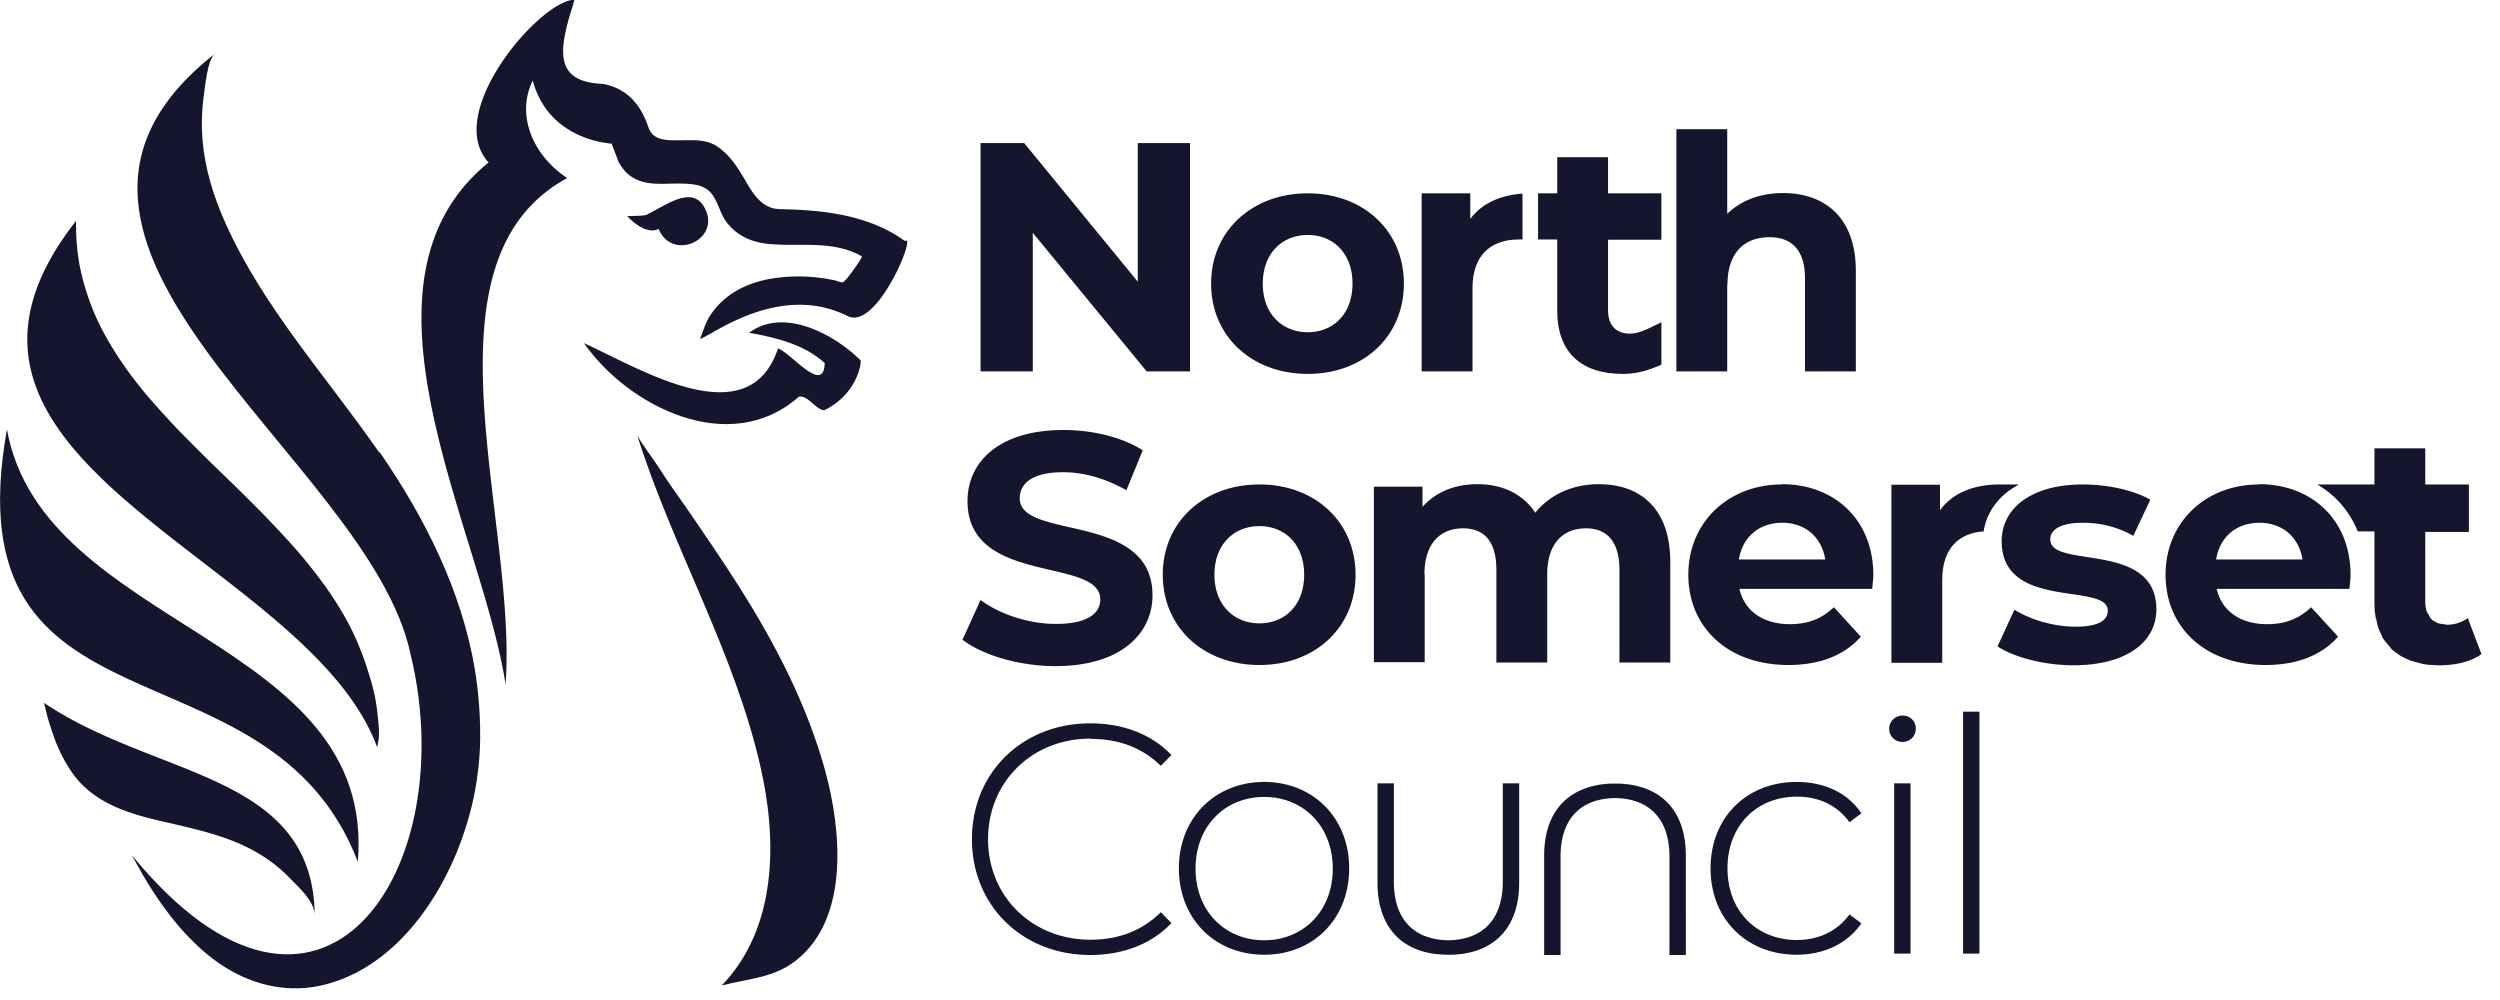
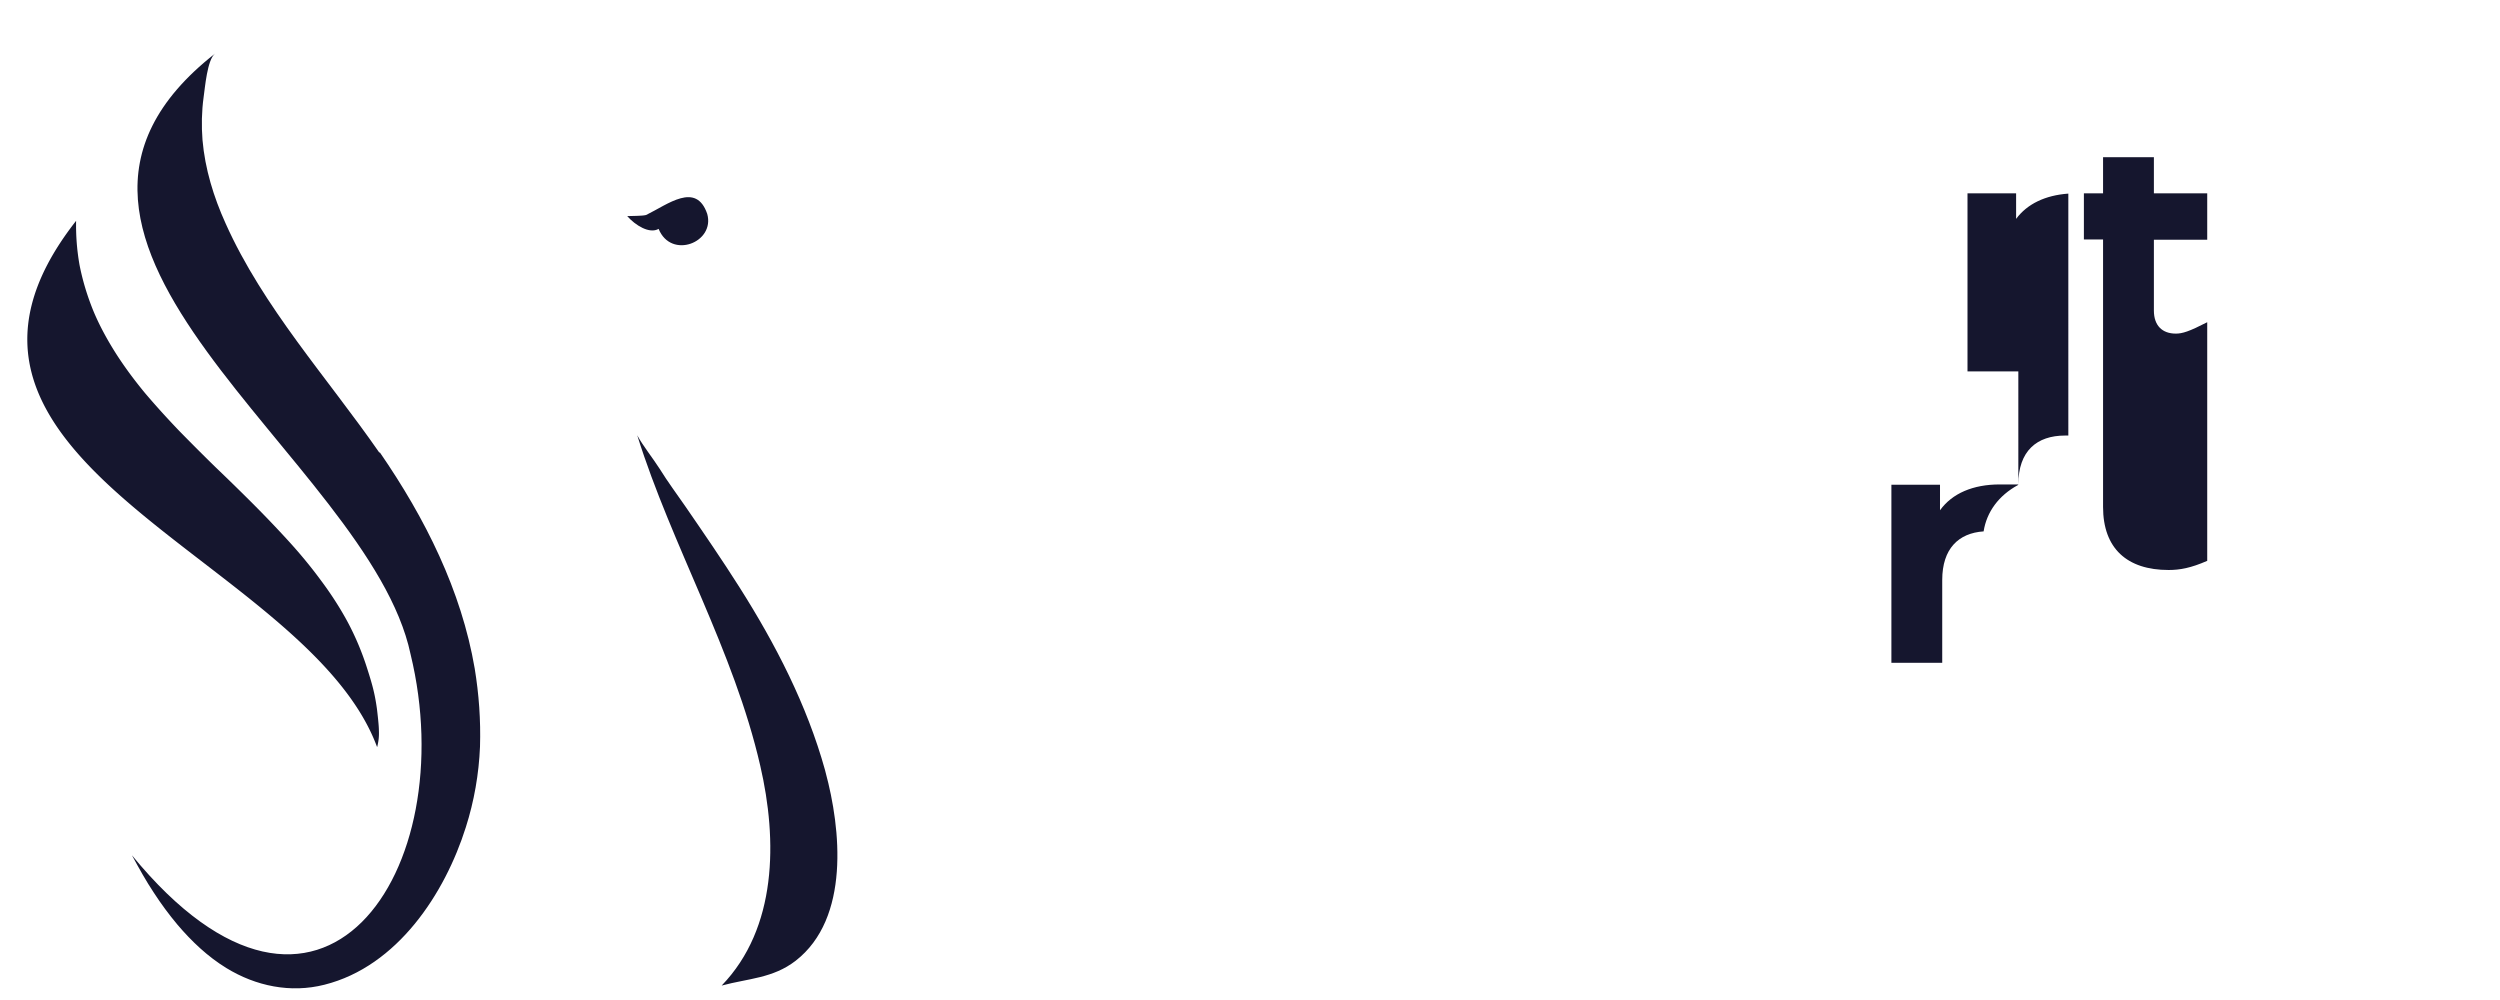
<svg xmlns="http://www.w3.org/2000/svg" width="450" height="180" viewBox="0 0 90 36" fill="#15162e">
-   <path d="M26.97 11.98c.96.17 1.99.42 2.72 1.09-.03 1.16-1.21-.36-1.68-.53-1.05 3.16-4.9.77-6.99-.19 1.6 2.29 5.26 4.13 7.74 1.93.33-.06.58.45.91.49 1.19-.57 1.35-1.71 1.31-1.8-.98-.97-2.78-1.9-4-1Z" />
-   <path d="M32.58 8.68c-1.29-.94-2.93-1.12-4.48-1.15-.59 0-.92-.44-1.19-.9-.3-.51-.6-1.04-1.11-1.37-.43-.28-.97-.2-1.46-.21-.22 0-.49 0-.7-.11-.28-.14-.29-.4-.41-.65-.09-.2-.19-.39-.33-.56-.29-.38-.71-.62-1.19-.71-1.68-.07-1.65-1.06-1.1-2.78l.07-.25c-1.23.02-4.74 4.08-3.09 5.86-5.37 4.35-.24 13.22.61 18.79.44-5.92-3.27-15.25 2.22-18.23-1.25-.82-1.85-2.29-1.24-3.51.51 1.92 2.32 2.23 2.83 2.27.02 0 .23.61.27.68.1.17.21.33.37.45.26.21.58.29.91.31.33.02.67-.01 1 0 .42.01.85.05 1.1.42.22.32.28.71.53 1.01.34.43.83.66 1.38.73.9.11 1.82-.05 2.72.17.26.06.51.16.74.29.04.02-.57.89-.68.93-.05.02-.24-.05-.3-.07-.11-.02-.22-.04-.32-.06-.22-.03-.44-.06-.67-.07a6 6 0 0 0-1.34.08c-.56.1-1.11.31-1.55.66-.23.18-.42.39-.58.62-.19.28-.27.58-.39.89.21-.1.41-.22.61-.33 1.47-.83 3.12-1.29 4.71-.5 1.05.52 2.47-2.95 2.07-2.71Zm4.6-.3 4.1 4.99h1.56V5.15h-1.88v4.99l-4.09-4.99H35.3v8.22h1.88V8.38zm9.9 5.08c2.01 0 3.46-1.35 3.46-3.25s-1.46-3.25-3.46-3.25-3.48 1.35-3.48 3.25 1.47 3.25 3.48 3.25Zm0-5c.92 0 1.61.66 1.61 1.75s-.69 1.75-1.61 1.75-1.62-.66-1.62-1.75.7-1.75 1.62-1.75Zm15.11 1.78c0-1.16.63-1.7 1.51-1.7.81 0 1.28.47 1.28 1.49v3.34h1.83V9.75c0-1.93-1.13-2.8-2.62-2.8-.81 0-1.51.26-2.01.75V4.65h-1.83v8.72h1.83v-3.12ZM38.01 22.46c-.99 0-2.02-.35-2.71-.86l-.65 1.43c.73.56 2.04.95 3.35.95 2.35 0 3.49-1.17 3.49-2.55 0-3.02-4.78-1.97-4.78-3.49 0-.52.43-.94 1.56-.94.73 0 1.51.21 2.28.65l.59-1.44c-.76-.48-1.82-.73-2.85-.73-2.34 0-3.46 1.16-3.46 2.56 0 3.05 4.78 2 4.78 3.54 0 .5-.46.88-1.59.88Zm7.33-5.02c-2.01 0-3.48 1.35-3.48 3.25s1.47 3.25 3.48 3.25 3.46-1.35 3.46-3.25-1.46-3.25-3.46-3.25Zm0 5c-.92 0-1.62-.66-1.62-1.75s.7-1.75 1.62-1.75 1.61.66 1.61 1.75-.69 1.75-1.61 1.75Zm5.94-1.76c0-1.13.58-1.66 1.39-1.66.76 0 1.2.47 1.2 1.49v3.34h1.83v-3.17c0-1.13.58-1.66 1.4-1.66.74 0 1.2.47 1.2 1.49v3.34h1.83v-3.62c0-1.93-1.08-2.8-2.58-2.8-.95 0-1.77.39-2.28 1.03-.45-.69-1.2-1.03-2.08-1.03-.81 0-1.51.28-1.98.82v-.73h-1.75v6.32h1.83v-3.17Zm12.87-3.24c-1.93 0-3.37 1.36-3.37 3.25s1.42 3.25 3.6 3.25c1.14 0 2.02-.35 2.61-1.02l-.97-1.06c-.43.41-.92.61-1.59.61-.96 0-1.63-.48-1.81-1.27h4.78c.01-.15.04-.35.04-.49 0-2.03-1.43-3.28-3.29-3.28Zm-1.55 2.7c.13-.81.73-1.32 1.56-1.32s1.42.52 1.55 1.32H62.6Zm11.21-.73c0-.33.35-.59 1.17-.59.58 0 1.2.12 1.82.47l.61-1.3c-.6-.35-1.56-.55-2.43-.55-1.84 0-2.92.85-2.92 2.04 0 2.52 3.82 1.47 3.82 2.5 0 .35-.32.58-1.16.58-.78 0-1.63-.25-2.2-.61l-.61 1.32c.59.39 1.67.68 2.74.68 1.89 0 2.98-.83 2.98-2.01 0-2.49-3.82-1.44-3.82-2.52Zm7.52-1.97c-1.93 0-3.37 1.36-3.37 3.25s1.42 3.25 3.6 3.25c1.14 0 2.02-.35 2.61-1.02l-.97-1.06c-.43.41-.92.61-1.59.61-.96 0-1.63-.48-1.81-1.27h4.78c.01-.15.04-.35.04-.49 0-2.03-1.43-3.28-3.29-3.28Zm-1.55 2.7c.13-.81.73-1.32 1.56-1.32s1.42.52 1.55 1.32h-3.11Z" />
-   <path d="m89.33 23.54-.49-1.29c-.2.15-.47.24-.74.24-.04 0-.07-.01-.11-.02-.08 0-.17-.02-.24-.04-.03-.01-.05-.03-.08-.05a.457.457 0 0 1-.16-.11c-.03-.04-.05-.09-.08-.14-.02-.04-.05-.07-.07-.12-.03-.1-.05-.22-.05-.35v-2.51h1.57v-1.71h-1.57v-1.3h-1.83v1.3h-2.06c.65.38 1.16.95 1.46 1.69h.6v2.55c0 .19.01.36.04.52 0 .05.03.1.04.15.02.11.04.21.08.31.02.06.06.12.08.17.03.07.06.15.11.21.04.06.09.11.14.17l.12.15c.06.06.12.1.19.15.05.03.09.07.14.1.07.04.16.08.24.12.05.02.1.05.15.06.09.03.19.05.29.08.05.01.1.03.16.04.11.02.22.03.34.03.05 0 .09.01.13.01h.11c.56 0 1.12-.13 1.49-.4ZM39.26 26.6c.96 0 1.82.28 2.53.97l.38-.39c-.72-.76-1.76-1.14-2.92-1.14-2.44 0-4.26 1.77-4.26 4.17s1.82 4.17 4.26 4.17c1.16 0 2.21-.39 2.92-1.15l-.38-.39c-.7.69-1.56.99-2.53.99-2.1 0-3.69-1.55-3.69-3.62s1.59-3.62 3.69-3.62Zm6.25 1.55c-1.76 0-3.07 1.29-3.07 3.11s1.3 3.11 3.07 3.11 3.06-1.29 3.06-3.11-1.3-3.11-3.06-3.11Zm0 5.7c-1.41 0-2.47-1.05-2.47-2.58s1.06-2.58 2.47-2.58 2.47 1.05 2.47 2.58-1.06 2.58-2.47 2.58Zm8.59-5.65v3.54c0 1.36-.72 2.09-1.96 2.11-1.24-.02-1.96-.75-1.96-2.11V28.2h-.59v3.58c0 1.55.82 2.42 2.13 2.57h.04c.11.01.22.02.34.02h.08c.12 0 .23 0 .34-.02h.04c1.31-.15 2.13-1.02 2.13-2.57V28.2h-.59Zm4.46.03h-.04c-.11-.02-.22-.02-.34-.02h-.08c-.12 0-.23 0-.34.02h-.04c-1.31.16-2.13 1.02-2.13 2.57v3.58h.59v-3.54c0-1.36.72-2.09 1.96-2.11 1.24.02 1.96.75 1.96 2.11v3.54h.59V30.8c0-1.55-.82-2.42-2.13-2.57Zm6.13.45c.76 0 1.44.29 1.89.92l.43-.32c-.5-.75-1.35-1.13-2.33-1.13-1.8 0-3.1 1.28-3.1 3.11s1.3 3.11 3.1 3.11c.97 0 1.82-.39 2.33-1.13l-.43-.32c-.45.62-1.13.92-1.89.92-1.44 0-2.5-1.03-2.5-2.58s1.06-2.58 2.5-2.58Zm3.5-.48h.59v6.13h-.59zm.3-2.44c-.27 0-.48.22-.48.48s.21.47.48.47.48-.21.48-.48-.21-.47-.48-.47Zm2.18-.14h.59v8.71h-.59zm-60.22 6.01c.32.33.85.8.88 1.29-.08-5.11-5.72-4.9-9.75-7.62.04.12.11.46.18.68.07.23.15.46.23.68.16.42.37.82.63 1.19.76 1.05 1.96 1.43 3.22 1.72 1.75.4 3.33.73 4.61 2.06Z" />
-   <path d="M12.88 31.03c.69-8.1-11.32-8.35-12.63-15.57-2.07 11.53 9.42 7.21 12.63 15.56Z" />
  <path d="M13.58 26.89c.05-.22.07-.37.06-.6 0-.18-.05-.6-.07-.77-.08-.58-.18-.92-.36-1.48a9.82 9.82 0 0 0-.69-1.64c-.28-.52-.61-1.03-.97-1.51-.36-.49-.75-.96-1.16-1.41-.42-.46-.85-.91-1.29-1.35-.44-.44-.89-.88-1.34-1.31-.44-.43-.88-.87-1.32-1.32-.42-.44-.83-.89-1.22-1.35-.38-.46-.73-.93-1.05-1.43-.31-.49-.59-1-.81-1.53-.22-.54-.39-1.1-.5-1.67-.09-.52-.13-1.04-.12-1.57-6.83 8.71 8.29 12.09 10.83 18.93Z" />
-   <path d="M13.66 16.3c-1.88-2.71-4.19-5.24-5.54-8.26-.43-.95-.74-1.96-.83-3-.04-.51-.03-1.03.04-1.54.05-.34.13-1.35.41-1.57-8.69 6.82 5.55 14.55 7.04 21.62 1.89 7.77-3.23 15.54-10.03 7.24.26.48.51.93.79 1.35.26.4.54.78.85 1.15.51.6 1.09 1.15 1.76 1.56 1.06.65 2.31.91 3.53.6 2.63-.66 4.34-3.29 5.09-5.67.3-.94.47-1.92.51-2.9.03-.96-.04-1.89-.19-2.81-.48-2.81-1.78-5.41-3.42-7.79Zm10.05-8.06c.45 1.11 2.04.49 1.75-.54-.4-1.17-1.42-.34-2.2.04-.16.04-.5.03-.68.04.29.33.8.65 1.13.46Zm48.95 9.2h-.67c-.96 0-1.71.32-2.15.93v-.92h-1.75v6.41h1.83v-2.98c0-1.13.59-1.69 1.49-1.75.11-.7.54-1.29 1.24-1.67Zm-19.65-7.06c0-1.21.67-1.76 1.68-1.76h.12V6.97c-.83.06-1.48.37-1.88.91v-.92h-1.75v6.41h1.83v-2.98Zm3.05.81c0 1.5.87 2.27 2.36 2.27.4 0 .8-.07 1.39-.33V11.6c-.66.34-.9.41-1.13.41-.49 0-.79-.29-.79-.83V8.63h1.92V6.96h-1.92v-1.3h-1.83v1.3h-.69v1.66h.69v2.58ZM29.7 27.72c-.65-2.34-1.78-4.53-3.08-6.58-.62-.98-1.28-1.94-1.94-2.9-.31-.45-.64-.89-.93-1.36-.25-.39-.61-.84-.81-1.21 1.25 3.99 3.48 7.75 4.43 11.9.62 2.68.61 5.84-1.39 7.91.97-.26 1.84-.26 2.66-.89 1.97-1.53 1.63-4.76 1.08-6.79l-.02-.08Z" />
+   <path d="M13.66 16.3c-1.88-2.71-4.19-5.24-5.54-8.26-.43-.95-.74-1.96-.83-3-.04-.51-.03-1.03.04-1.54.05-.34.13-1.35.41-1.57-8.69 6.82 5.55 14.55 7.04 21.62 1.89 7.77-3.23 15.54-10.03 7.24.26.48.51.93.79 1.35.26.4.54.78.85 1.15.51.6 1.09 1.15 1.76 1.56 1.06.65 2.31.91 3.53.6 2.63-.66 4.34-3.29 5.09-5.67.3-.94.47-1.92.51-2.9.03-.96-.04-1.89-.19-2.81-.48-2.81-1.78-5.41-3.42-7.79Zm10.05-8.06c.45 1.11 2.04.49 1.75-.54-.4-1.17-1.42-.34-2.2.04-.16.04-.5.03-.68.04.29.33.8.65 1.13.46Zm48.95 9.2h-.67c-.96 0-1.71.32-2.15.93v-.92h-1.75v6.41h1.83v-2.98c0-1.13.59-1.69 1.49-1.75.11-.7.54-1.29 1.24-1.67Zc0-1.21.67-1.76 1.68-1.76h.12V6.97c-.83.06-1.48.37-1.88.91v-.92h-1.75v6.41h1.83v-2.98Zm3.05.81c0 1.5.87 2.27 2.36 2.27.4 0 .8-.07 1.39-.33V11.6c-.66.34-.9.41-1.13.41-.49 0-.79-.29-.79-.83V8.63h1.92V6.96h-1.92v-1.3h-1.83v1.3h-.69v1.66h.69v2.58ZM29.7 27.72c-.65-2.34-1.78-4.53-3.08-6.58-.62-.98-1.28-1.94-1.94-2.9-.31-.45-.64-.89-.93-1.36-.25-.39-.61-.84-.81-1.21 1.25 3.99 3.48 7.75 4.43 11.9.62 2.68.61 5.84-1.39 7.91.97-.26 1.84-.26 2.66-.89 1.97-1.53 1.63-4.76 1.08-6.79l-.02-.08Z" />
</svg>